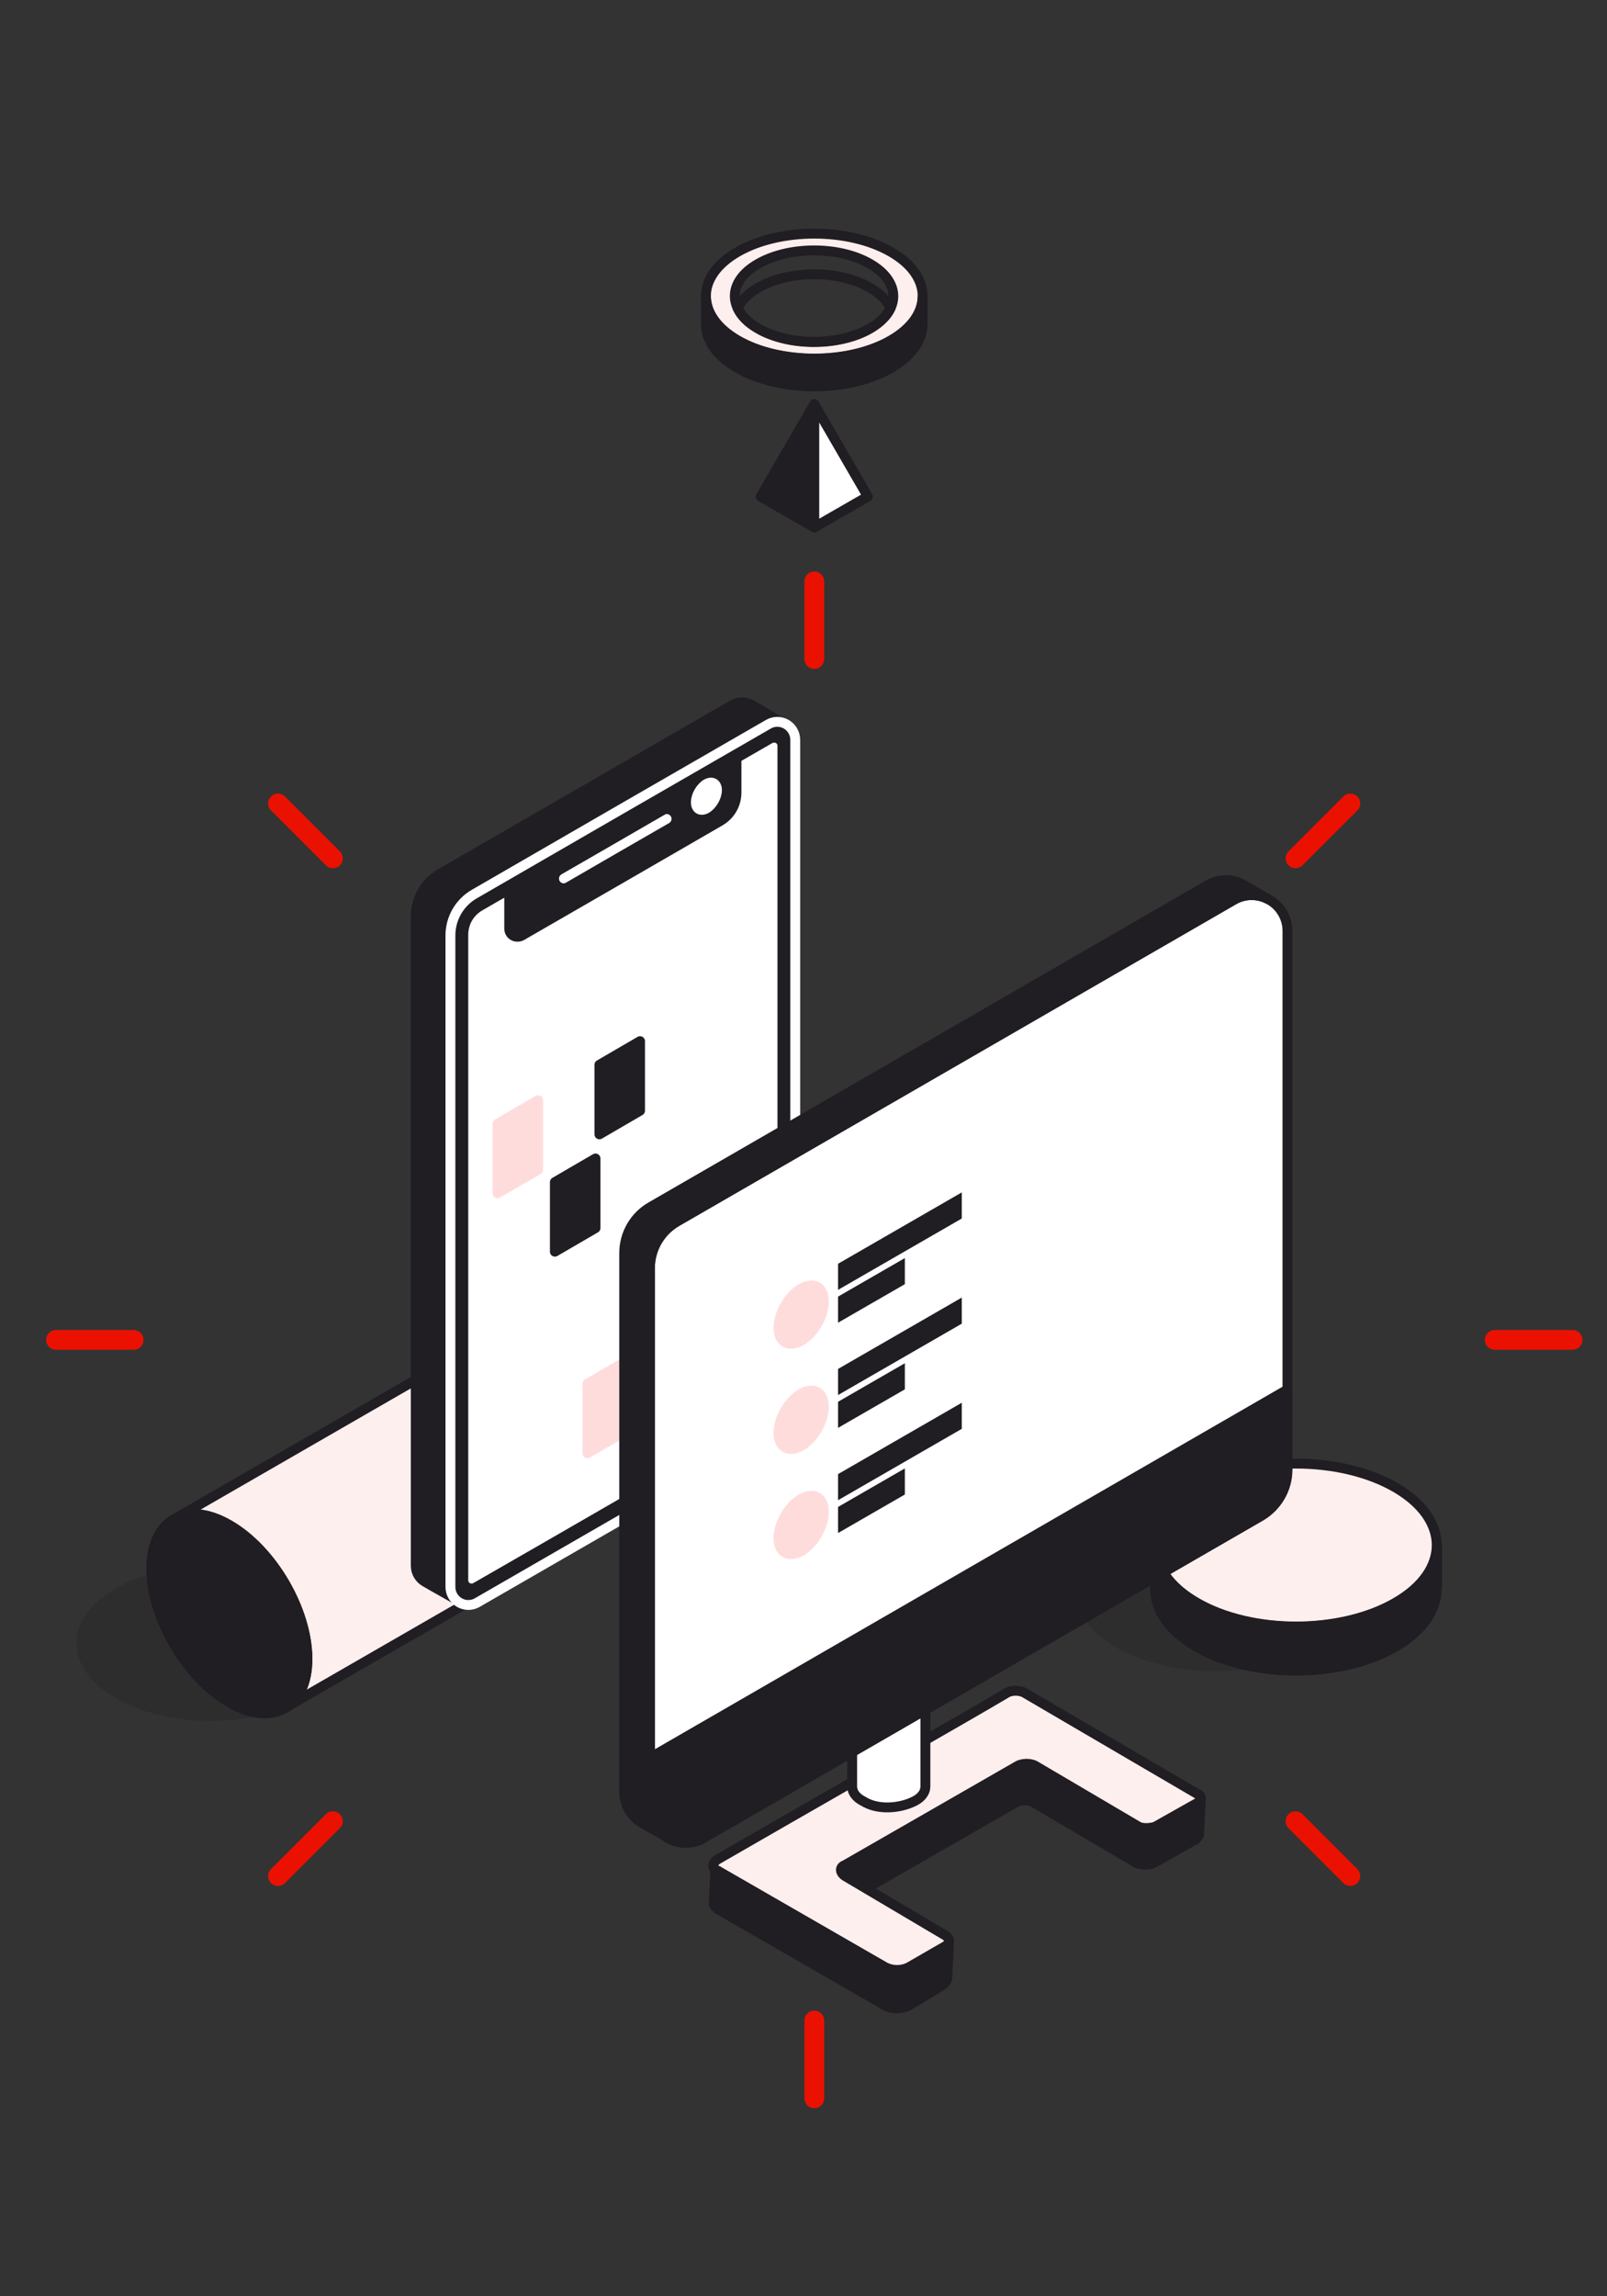
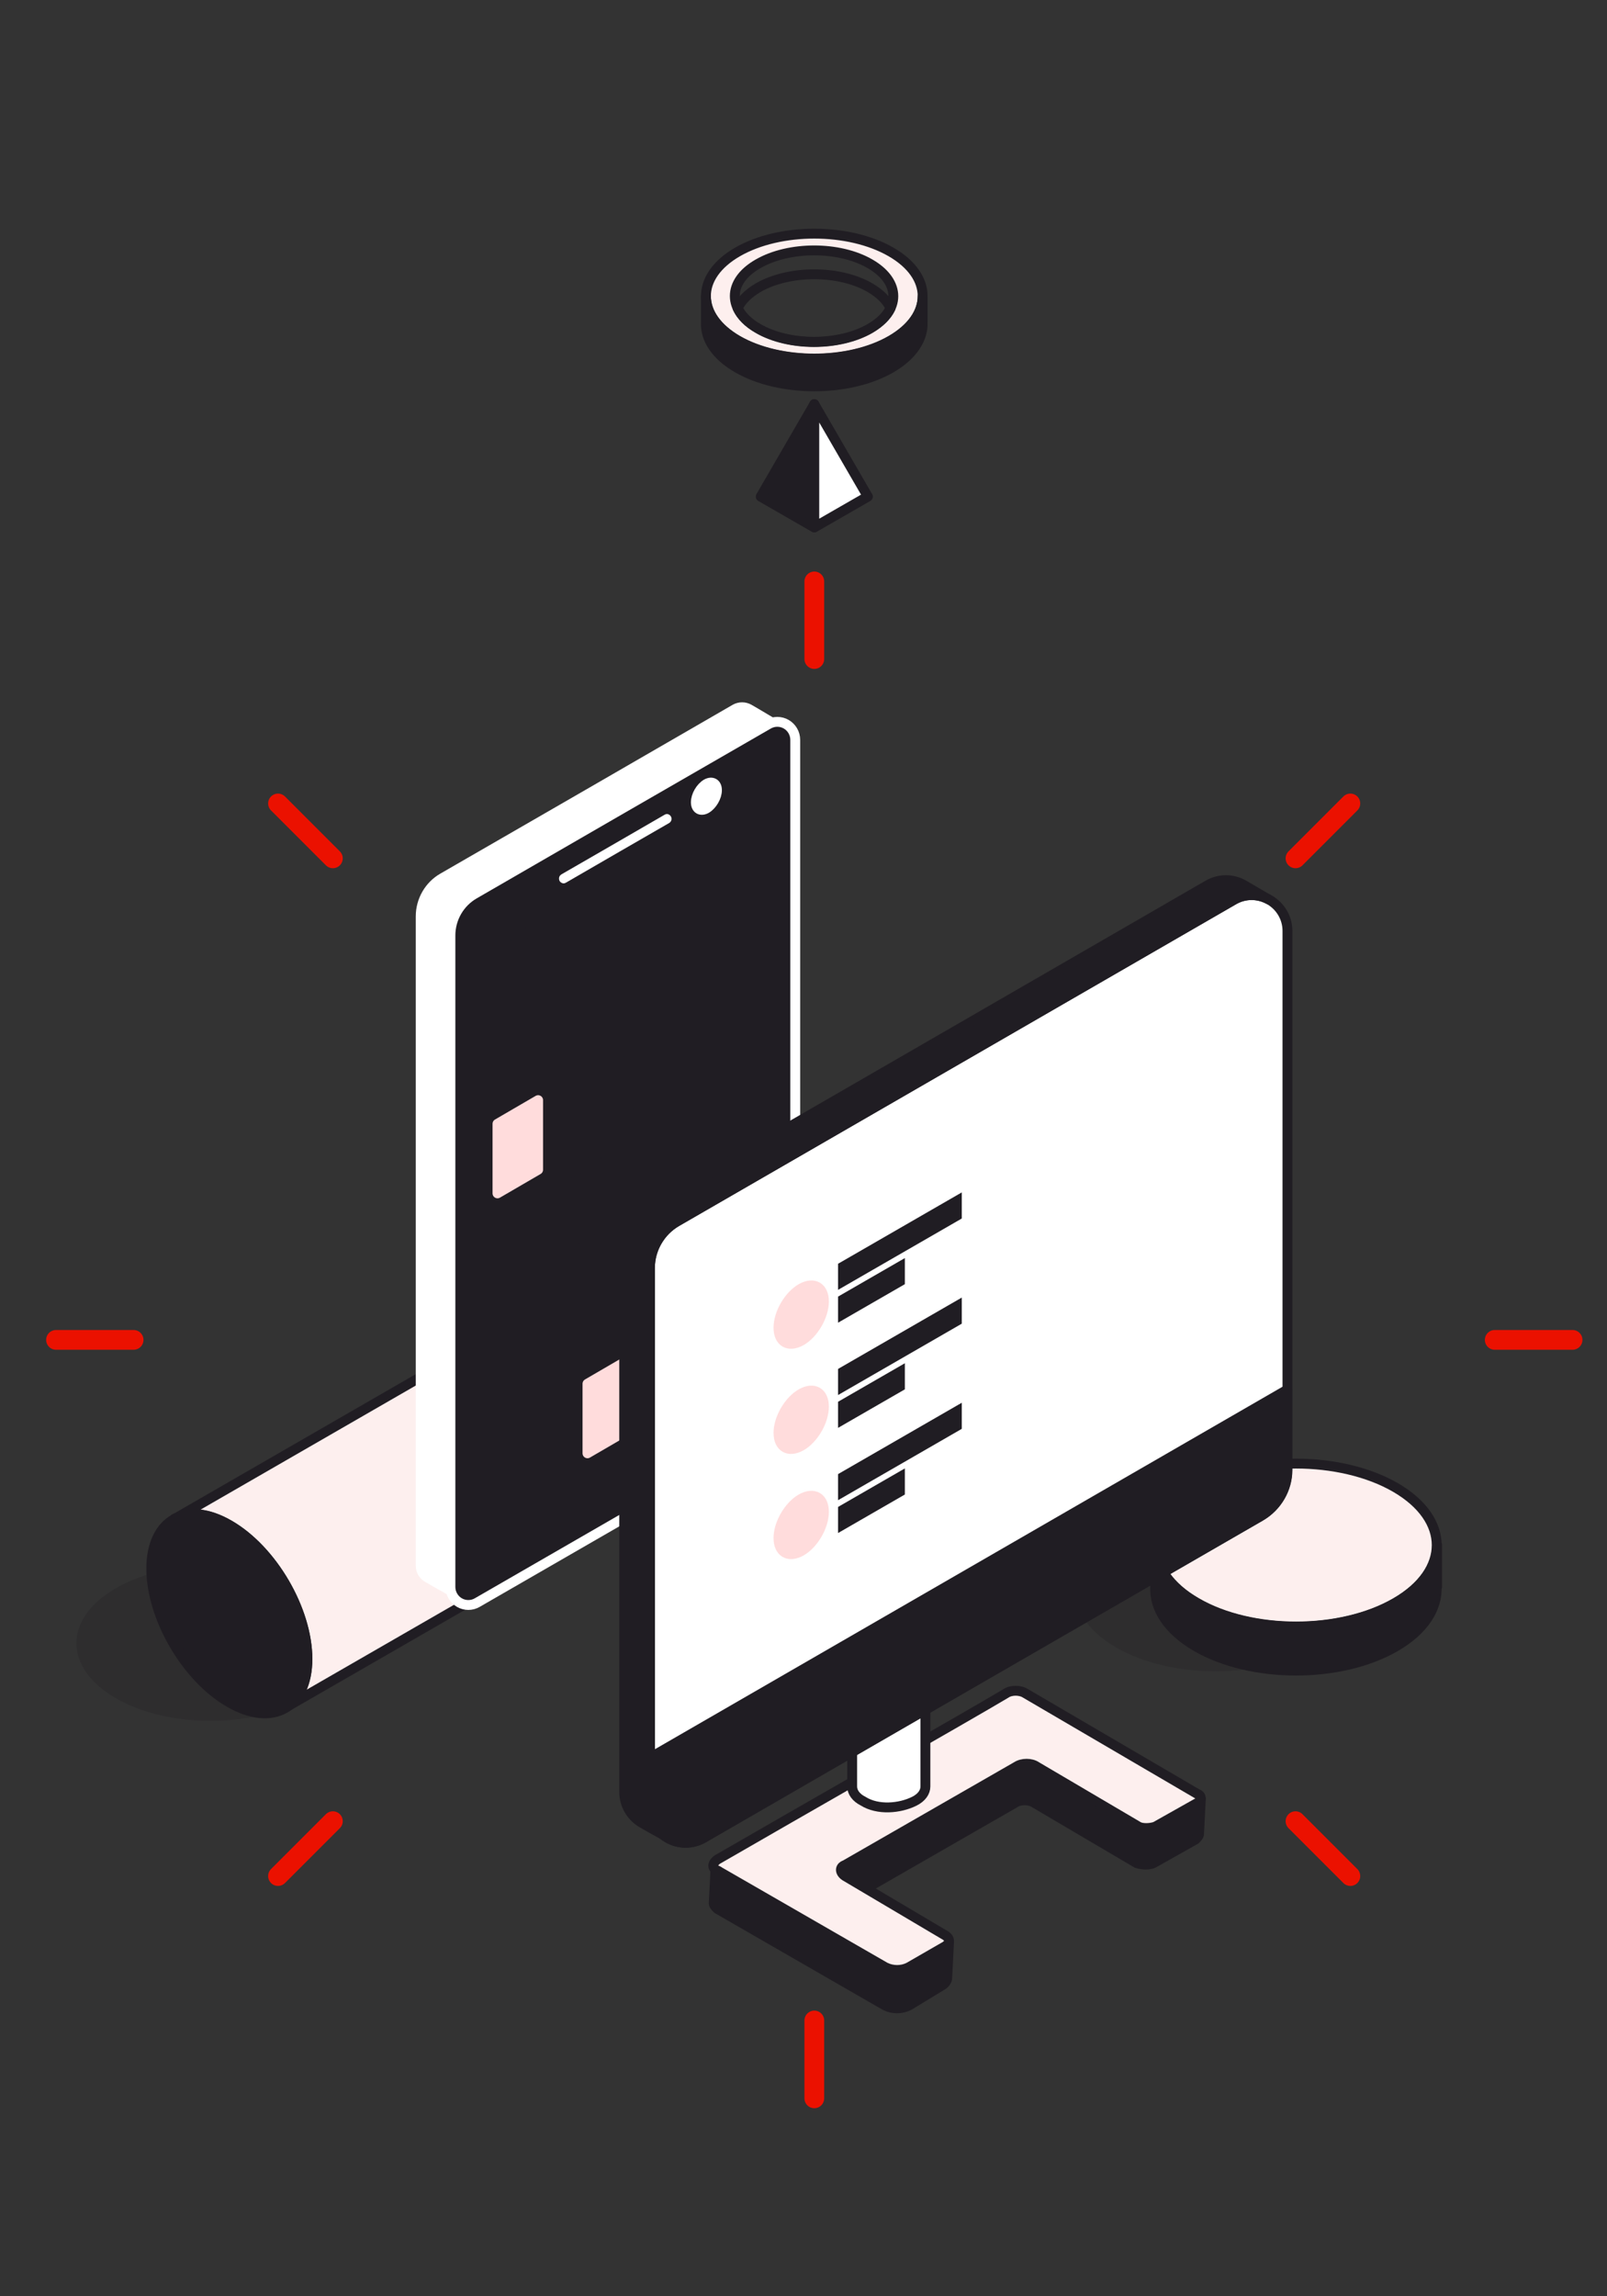
<svg xmlns="http://www.w3.org/2000/svg" width="70" height="100" viewBox="0 0 70 100" fill="none">
  <rect x="0" y="0" width="70" height="100" fill="#333333" stroke="none" />
  <path d="M52.31 78.28L52.23 79.87C52.23 79.95 52.15 80.03 52.07 80.11L50.24 81.14C50.08 81.22 49.76 81.22 49.52 81.14L45.07 78.52C44.83 78.36 44.43 78.36 44.2 78.52L36.73 82.81C36.65 82.89 36.57 82.97 36.57 83.05L36.65 81.46C36.65 81.38 36.73 81.3 36.81 81.22L44.2 76.93C44.44 76.77 44.84 76.77 45.07 76.93L49.52 79.55C49.68 79.63 50 79.63 50.24 79.55L52.07 78.52C52.23 78.44 52.31 78.36 52.31 78.28Z" fill="#201D23" stroke="#201D23" stroke-width="0.43" stroke-miterlimit="10" />
  <path d="M31.25 80.98C31.01 81.14 31.01 81.38 31.25 81.46L38.56 85.67C38.88 85.83 39.28 85.83 39.59 85.67L41.1 84.8C41.42 84.64 41.42 84.4 41.1 84.24L36.81 81.7C36.57 81.54 36.57 81.3 36.81 81.22L44.28 76.93C44.52 76.77 44.92 76.77 45.15 76.93L49.6 79.55C49.76 79.63 50.08 79.63 50.32 79.55L52.15 78.52C52.31 78.44 52.39 78.2 52.15 78.12L44.68 73.75C44.44 73.59 44.04 73.59 43.81 73.75C42.22 74.7 34.67 79 31.25 80.98Z" fill="#FDEFEE" stroke="#201D23" stroke-width="0.43" stroke-miterlimit="10" />
  <path d="M41.34 84.56L41.26 86.15C41.26 86.23 41.18 86.39 41.02 86.47L39.59 87.34C39.27 87.5 38.87 87.5 38.56 87.34L31.25 83.13C31.17 83.05 31.09 82.97 31.09 82.89L31.17 81.3C31.17 81.38 31.25 81.46 31.33 81.54L38.64 85.75C38.96 85.91 39.36 85.91 39.67 85.75L41.18 84.88C41.26 84.72 41.34 84.64 41.34 84.56Z" fill="#201D23" stroke="#201D23" stroke-width="0.43" stroke-miterlimit="10" />
  <path d="M40.31 65.24V77.8C40.31 78.04 40.15 78.28 39.83 78.44C39.19 78.76 38.24 78.84 37.6 78.44C37.28 78.28 37.12 78.04 37.12 77.8V65.24C37.12 65.48 37.28 65.72 37.6 65.88C38.24 66.2 39.19 66.2 39.83 65.88C40.15 65.72 40.31 65.48 40.31 65.24Z" fill="white" stroke="#201D23" stroke-width="0.43" stroke-miterlimit="10" />
  <g opacity="0.3">
    <path fill-rule="evenodd" clip-rule="evenodd" d="M5.04 69.17C7.32 67.85 11.02 67.85 13.3 69.17C15.58 70.49 15.58 72.63 13.3 73.95C11.02 75.27 7.32 75.27 5.04 73.95C2.76 72.63 2.76 70.49 5.04 69.17Z" fill="#201D23" />
  </g>
  <path fill-rule="evenodd" clip-rule="evenodd" d="M7.6 66.15L22.24 57.71C22.86 57.36 23.71 57.42 24.65 57.96C26.53 59.04 28.05 61.66 28.05 63.79C28.05 64.83 27.69 65.57 27.09 65.92L12.39 74.39C13 74.05 13.39 73.3 13.39 72.24C13.39 70.11 11.87 67.5 9.99 66.41C9.06 65.87 8.22 65.81 7.6 66.14V66.15Z" fill="#FDEFEE" />
  <path d="M7.6 66.15L22.24 57.71C22.86 57.36 23.71 57.42 24.65 57.96C26.53 59.04 28.05 61.66 28.05 63.79C28.05 64.83 27.69 65.57 27.09 65.92L12.39 74.39C13 74.05 13.39 73.3 13.39 72.24C13.39 70.11 11.87 67.5 9.99 66.41C9.06 65.87 8.22 65.81 7.6 66.14V66.15Z" stroke="#201D23" stroke-width="0.43" stroke-linecap="round" stroke-linejoin="round" />
  <path fill-rule="evenodd" clip-rule="evenodd" d="M9.99 66.42C11.87 67.5 13.39 70.12 13.39 72.25C13.39 74.38 11.87 75.23 9.99 74.14C8.11 73.06 6.59 70.44 6.59 68.31C6.59 66.18 8.11 65.33 9.99 66.42Z" fill="#201D23" />
  <path d="M9.99 66.42C11.87 67.5 13.39 70.12 13.39 72.25C13.39 74.38 11.87 75.23 9.99 74.14C8.11 73.06 6.59 70.44 6.59 68.31C6.59 66.18 8.11 65.33 9.99 66.42Z" stroke="#201D23" stroke-width="0.43" stroke-linecap="round" stroke-linejoin="round" />
  <path fill-rule="evenodd" clip-rule="evenodd" d="M32.27 32.91L33.64 32.12C33.76 32.05 33.87 32.04 33.95 32.09C34.03 32.14 34.08 32.24 34.08 32.37C34.08 35.94 34.08 57.37 34.08 60.94C34.08 61.07 34.03 61.23 33.95 61.37C33.87 61.51 33.76 61.63 33.64 61.7C31.56 62.9 22.69 68.02 20.61 69.22C20.49 69.29 20.38 69.3 20.3 69.25C20.22 69.2 20.17 69.1 20.17 68.97V40.4C20.17 40.27 20.22 40.11 20.3 39.97C20.38 39.83 20.49 39.71 20.61 39.64L21.98 38.85V39.63C21.98 39.76 22.03 39.87 22.11 39.91C22.19 39.96 22.3 39.95 22.42 39.88C24.1 38.91 30.14 35.42 31.82 34.45C31.94 34.38 32.05 34.27 32.13 34.12C32.21 33.98 32.26 33.82 32.26 33.69V32.91H32.27Z" fill="#201D23" />
  <path d="M32.27 32.91L33.64 32.12C33.76 32.05 33.87 32.04 33.95 32.09C34.03 32.14 34.08 32.24 34.08 32.37C34.08 35.94 34.08 57.37 34.08 60.94C34.08 61.07 34.03 61.23 33.95 61.37C33.87 61.51 33.76 61.63 33.64 61.7C31.56 62.9 22.69 68.02 20.61 69.22C20.49 69.29 20.38 69.3 20.3 69.25C20.22 69.2 20.17 69.1 20.17 68.97V40.4C20.17 40.27 20.22 40.11 20.3 39.97C20.38 39.83 20.49 39.71 20.61 39.64L21.98 38.85V39.63C21.98 39.76 22.03 39.87 22.11 39.91C22.19 39.96 22.3 39.95 22.42 39.88C24.1 38.91 30.14 35.42 31.82 34.45C31.94 34.38 32.05 34.27 32.13 34.12C32.21 33.98 32.26 33.82 32.26 33.69V32.91H32.27Z" stroke="white" stroke-width="0.43" stroke-linecap="round" stroke-linejoin="round" />
  <path fill-rule="evenodd" clip-rule="evenodd" d="M18.11 39.91C18.11 39.14 18.52 38.42 19.19 38.04C21.92 36.47 29.05 32.35 31.92 30.69C32.17 30.55 32.48 30.55 32.73 30.69C32.98 30.83 34.08 31.49 34.08 31.49C34.08 31.49 33.14 54.74 33.14 59.67C33.14 60.44 32.73 61.16 32.06 61.54C29.33 63.11 20.18 69.83 20.18 69.83C20.18 69.83 18.77 69.04 18.52 68.89C18.27 68.75 18.11 68.48 18.11 68.19V39.91Z" fill="white" />
-   <path d="M18.11 39.91C18.11 39.14 18.52 38.42 19.19 38.04C21.92 36.47 29.05 32.35 31.92 30.69C32.17 30.55 32.48 30.55 32.73 30.69C32.98 30.83 34.08 31.49 34.08 31.49C34.08 31.49 33.14 54.74 33.14 59.67C33.14 60.44 32.73 61.16 32.06 61.54C29.33 63.11 20.18 69.83 20.18 69.83C20.18 69.83 18.77 69.04 18.52 68.89C18.27 68.75 18.11 68.48 18.11 68.19V39.91Z" fill="#201D23" stroke="#201D23" stroke-width="0.43" stroke-linecap="round" stroke-linejoin="round" />
  <path fill-rule="evenodd" clip-rule="evenodd" d="M19.62 40.74C19.62 39.99 20.02 39.3 20.67 38.93C23.38 37.36 30.62 33.18 33.47 31.54C33.71 31.4 34.01 31.4 34.25 31.54C34.49 31.68 34.64 31.94 34.64 32.22C34.64 37.38 34.64 55.7 34.64 60.59C34.64 61.34 34.24 62.03 33.59 62.4C30.88 63.97 23.64 68.15 20.79 69.79C20.55 69.93 20.25 69.93 20.01 69.79C19.77 69.65 19.62 69.39 19.62 69.11C19.62 63.95 19.62 45.63 19.62 40.74Z" fill="#201D23" />
  <path d="M19.62 40.74C19.62 39.99 20.02 39.3 20.67 38.93C23.38 37.36 30.62 33.18 33.47 31.54C33.71 31.4 34.01 31.4 34.25 31.54C34.49 31.68 34.64 31.94 34.64 32.22C34.64 37.38 34.64 55.7 34.64 60.59C34.64 61.34 34.24 62.03 33.59 62.4C30.88 63.97 23.64 68.15 20.79 69.79C20.55 69.93 20.25 69.93 20.01 69.79C19.77 69.65 19.62 69.39 19.62 69.11C19.62 63.95 19.62 45.63 19.62 40.74Z" stroke="white" stroke-width="0.43" stroke-linecap="round" stroke-linejoin="round" />
-   <path fill-rule="evenodd" clip-rule="evenodd" d="M22.181 38.73V40.44C22.181 40.57 22.251 40.69 22.361 40.75C22.471 40.81 22.611 40.81 22.721 40.75C24.391 39.79 29.461 36.86 31.361 35.76C31.811 35.5 32.081 35.03 32.081 34.51V33.01L33.541 32.17C33.651 32.11 33.791 32.11 33.901 32.17C34.011 32.23 34.081 32.35 34.081 32.48C34.081 36.28 34.081 56.25 34.081 60.59C34.081 61.11 33.811 61.58 33.361 61.84C30.901 63.26 22.891 67.89 20.721 69.13C20.611 69.19 20.471 69.19 20.361 69.13C20.251 69.07 20.181 68.95 20.181 68.82C20.181 65.02 20.181 45.05 20.181 40.71C20.181 40.19 20.451 39.72 20.901 39.46L22.181 38.72V38.73Z" fill="white" />
  <path d="M22.181 38.73V40.44C22.181 40.57 22.251 40.69 22.361 40.75C22.471 40.81 22.611 40.81 22.721 40.75C24.391 39.79 29.461 36.86 31.361 35.76C31.811 35.5 32.081 35.03 32.081 34.51V33.01L33.541 32.17C33.651 32.11 33.791 32.11 33.901 32.17C34.011 32.23 34.081 32.35 34.081 32.48C34.081 36.28 34.081 56.25 34.081 60.59C34.081 61.11 33.811 61.58 33.361 61.84C30.901 63.26 22.891 67.89 20.721 69.13C20.611 69.19 20.471 69.19 20.361 69.13C20.251 69.07 20.181 68.95 20.181 68.82C20.181 65.02 20.181 45.05 20.181 40.71C20.181 40.19 20.451 39.72 20.901 39.46L22.181 38.72V38.73Z" stroke="#201D23" stroke-width="0.43" stroke-linecap="round" stroke-linejoin="round" />
  <path fill-rule="evenodd" clip-rule="evenodd" d="M30.77 34.14C30.52 34.29 30.311 34.64 30.311 34.94C30.311 35.23 30.52 35.35 30.77 35.21C31.02 35.06 31.23 34.71 31.23 34.41C31.23 34.12 31.02 34 30.77 34.14Z" fill="white" />
  <path d="M30.77 34.14C30.52 34.29 30.311 34.64 30.311 34.94C30.311 35.23 30.52 35.35 30.77 35.21C31.02 35.06 31.23 34.71 31.23 34.41C31.23 34.12 31.02 34 30.77 34.14Z" stroke="white" stroke-width="0.43" stroke-linecap="round" stroke-linejoin="round" />
  <path fill-rule="evenodd" clip-rule="evenodd" d="M24.351 38.25C24.351 38.18 24.391 38.12 24.451 38.08C25.031 37.75 28.001 36.03 28.951 35.48C29.011 35.44 29.091 35.44 29.151 35.48C29.211 35.52 29.251 35.58 29.251 35.65V35.67C29.251 35.74 29.211 35.8 29.151 35.84C28.571 36.17 25.601 37.89 24.651 38.44C24.591 38.48 24.511 38.48 24.451 38.44C24.391 38.41 24.351 38.34 24.351 38.27V38.25Z" fill="white" />
  <path fill-rule="evenodd" clip-rule="evenodd" d="M27.36 59.23L25.59 60.26V63.29L27.36 62.26V59.23Z" fill="#FFDCDC" />
  <path d="M27.36 59.23L25.59 60.26V63.29L27.36 62.26V59.23Z" stroke="#FFDCDC" stroke-width="0.43" stroke-linecap="round" stroke-linejoin="round" />
  <path fill-rule="evenodd" clip-rule="evenodd" d="M31.8 56.67L30.03 57.7V60.73L31.8 59.7V56.67Z" fill="#FFDCDC" />
  <path d="M31.8 56.67L30.03 57.7V60.73L31.8 59.7V56.67Z" stroke="#FFDCDC" stroke-width="0.43" stroke-linecap="round" stroke-linejoin="round" />
  <path fill-rule="evenodd" clip-rule="evenodd" d="M29.86 61.77L28.09 62.8V65.83L29.86 64.8V61.77Z" fill="#FFDCDC" />
  <path d="M29.86 61.77L28.09 62.8V65.83L29.86 64.8V61.77Z" stroke="#FFDCDC" stroke-width="0.43" stroke-linecap="round" stroke-linejoin="round" />
  <path fill-rule="evenodd" clip-rule="evenodd" d="M23.44 47.91L21.67 48.94V51.97L23.44 50.94V47.91Z" fill="#FFDCDC" />
  <path d="M23.44 47.91L21.67 48.94V51.97L23.44 50.94V47.91Z" stroke="#FFDCDC" stroke-width="0.43" stroke-linecap="round" stroke-linejoin="round" />
-   <path fill-rule="evenodd" clip-rule="evenodd" d="M27.88 45.34L26.11 46.37V49.4L27.88 48.37V45.34Z" fill="#201D23" />
  <path d="M27.88 45.34L26.11 46.37V49.4L27.88 48.37V45.34Z" stroke="#201D23" stroke-width="0.43" stroke-linecap="round" stroke-linejoin="round" />
  <path fill-rule="evenodd" clip-rule="evenodd" d="M25.94 50.45L24.17 51.48V54.51L25.94 53.48V50.45Z" fill="#201D23" />
  <path d="M25.94 50.45L24.17 51.48V54.51L25.94 53.48V50.45Z" stroke="#201D23" stroke-width="0.43" stroke-linecap="round" stroke-linejoin="round" />
  <g opacity="0.3">
    <path fill-rule="evenodd" clip-rule="evenodd" d="M48.61 66.72C51 65.33 54.89 65.33 57.29 66.72C59.68 68.11 59.68 70.35 57.29 71.74C54.9 73.13 51.01 73.13 48.61 71.74C46.22 70.35 46.22 68.11 48.61 66.72Z" fill="#201D23" />
  </g>
  <path fill-rule="evenodd" clip-rule="evenodd" d="M52.11 64.78C54.5 63.39 58.39 63.39 60.79 64.78C63.18 66.17 63.18 68.41 60.79 69.8C58.4 71.19 54.51 71.19 52.11 69.8C49.72 68.41 49.72 66.17 52.11 64.78Z" fill="#FDEFEE" />
  <path d="M52.11 64.78C54.5 63.39 58.39 63.39 60.79 64.78C63.18 66.17 63.18 68.41 60.79 69.8C58.4 71.19 54.51 71.19 52.11 69.8C49.72 68.41 49.72 66.17 52.11 64.78Z" stroke="#201D23" stroke-width="0.43" stroke-linecap="round" stroke-linejoin="round" />
  <path fill-rule="evenodd" clip-rule="evenodd" d="M62.58 69.1C62.62 70.04 62.03 70.99 60.79 71.71C58.4 73.1 54.51 73.1 52.11 71.71C50.87 70.99 50.27 70.04 50.32 69.1V67.28C50.32 68.19 50.92 69.1 52.12 69.79C54.51 71.18 58.4 71.18 60.8 69.79C62 69.1 62.6 68.19 62.6 67.28V69.1H62.58Z" fill="#201D23" />
  <path d="M62.58 69.1C62.62 70.04 62.03 70.99 60.79 71.71C58.4 73.1 54.51 73.1 52.11 71.71C50.87 70.99 50.27 70.04 50.32 69.1V67.28C50.32 68.19 50.92 69.1 52.12 69.79C54.51 71.18 58.4 71.18 60.8 69.79C62 69.1 62.6 68.19 62.6 67.28V69.1H62.58Z" stroke="#201D23" stroke-width="0.43" stroke-linecap="round" stroke-linejoin="round" />
  <path fill-rule="evenodd" clip-rule="evenodd" d="M28.421 55.22C28.421 54.39 28.871 53.61 29.591 53.2C33.791 50.78 48.171 42.47 53.851 39.19C54.331 38.91 54.931 38.91 55.411 39.19C55.891 39.47 56.191 39.98 56.191 40.54V64.01C56.191 64.84 55.741 65.61 55.021 66.03C50.821 68.45 36.441 76.76 30.761 80.04C30.281 80.32 29.681 80.32 29.201 80.04C28.721 79.76 28.421 79.25 28.421 78.69V55.22Z" fill="white" />
  <path d="M28.311 55.22C28.311 54.39 28.761 53.61 29.48 53.2C33.681 50.78 48.06 42.47 53.74 39.19C54.221 38.91 54.821 38.91 55.3 39.19C55.781 39.47 56.081 39.98 56.081 40.54V64.01C56.081 64.84 55.63 65.61 54.91 66.03C50.711 68.45 36.331 76.76 30.651 80.04C30.171 80.32 29.57 80.32 29.09 80.04C28.61 79.76 28.311 79.25 28.311 78.69V55.22Z" stroke="#201D23" stroke-width="0.43" stroke-linecap="round" stroke-linejoin="round" />
  <path fill-rule="evenodd" clip-rule="evenodd" d="M55.27 39.18C54.79 38.92 54.22 38.93 53.75 39.2C48.07 42.48 33.69 50.78 29.49 53.21C28.77 53.63 28.32 54.4 28.32 55.23V78.7C28.32 79.18 28.54 79.63 28.91 79.92C28.61 79.76 28.24 79.55 27.98 79.4C27.5 79.12 27.2 78.61 27.2 78.05V54.58C27.2 53.74 27.65 52.97 28.37 52.56C32.57 50.14 46.95 41.83 52.63 38.55C53.11 38.27 53.71 38.27 54.19 38.55C54.67 38.83 55.27 39.18 55.27 39.18Z" fill="white" />
  <path d="M53.74 39.19C48.06 42.47 33.68 50.77 29.48 53.2C28.76 53.62 28.31 54.39 28.31 55.22V78.69C28.31 79.17 28.53 79.62 28.9 79.91C28.6 79.75 28.23 79.54 27.97 79.39C27.49 79.11 27.19 78.6 27.19 78.04V54.57C27.19 53.73 27.64 52.96 28.36 52.55C32.56 50.13 46.94 41.82 52.62 38.54C53.1 38.26 53.7 38.26 54.18 38.54C54.66 38.82 55.26 39.17 55.26 39.17C54.78 38.91 54.21 38.92 53.74 39.19Z" fill="#201D23" stroke="#201D23" stroke-width="0.43" stroke-linecap="round" stroke-linejoin="round" />
  <path fill-rule="evenodd" clip-rule="evenodd" d="M28.311 76.55L56.071 60.52V64.01C56.071 64.84 55.621 65.61 54.901 66.03C50.701 68.45 36.321 76.76 30.641 80.04C30.161 80.32 29.561 80.32 29.081 80.04C28.601 79.76 28.301 79.25 28.301 78.69V76.55H28.311Z" fill="#201D23" />
  <path d="M28.311 76.55L56.071 60.52V64.01C56.071 64.84 55.621 65.61 54.901 66.03C50.701 68.45 36.321 76.76 30.641 80.04C30.161 80.32 29.561 80.32 29.081 80.04C28.601 79.76 28.301 79.25 28.301 78.69V76.55H28.311Z" stroke="#201D23" stroke-width="0.43" stroke-linecap="round" stroke-linejoin="round" />
  <path fill-rule="evenodd" clip-rule="evenodd" d="M34.9 56.11C34.36 56.42 33.91 57.19 33.91 57.82C33.91 58.45 34.35 58.7 34.9 58.39C35.44 58.08 35.89 57.31 35.89 56.68C35.89 56.05 35.45 55.8 34.9 56.11Z" fill="#FFDCDC" stroke="#FFDCDC" stroke-width="0.43" stroke-miterlimit="10" />
  <path fill-rule="evenodd" clip-rule="evenodd" d="M36.72 55.16L41.68 52.3V52.94L36.72 55.8V55.16Z" fill="#201D23" stroke="#201D23" stroke-width="0.43" stroke-miterlimit="10" />
  <path fill-rule="evenodd" clip-rule="evenodd" d="M36.72 56.59L39.2 55.16V55.8L36.72 57.23V56.59Z" fill="#201D23" stroke="#201D23" stroke-width="0.43" stroke-miterlimit="10" />
  <path fill-rule="evenodd" clip-rule="evenodd" d="M34.9 60.69C34.36 61 33.91 61.77 33.91 62.4C33.91 63.03 34.35 63.28 34.9 62.97C35.44 62.66 35.89 61.89 35.89 61.26C35.89 60.63 35.45 60.38 34.9 60.69Z" fill="#FFDCDC" stroke="#FFDCDC" stroke-width="0.43" stroke-miterlimit="10" />
  <path fill-rule="evenodd" clip-rule="evenodd" d="M36.72 59.74L41.68 56.88V57.52L36.72 60.38V59.74Z" fill="#201D23" stroke="#201D23" stroke-width="0.43" stroke-miterlimit="10" />
  <path fill-rule="evenodd" clip-rule="evenodd" d="M36.72 61.17L39.2 59.74V60.38L36.72 61.81V61.17Z" fill="#201D23" stroke="#201D23" stroke-width="0.43" stroke-miterlimit="10" />
  <path fill-rule="evenodd" clip-rule="evenodd" d="M34.9 65.27C34.36 65.58 33.91 66.35 33.91 66.98C33.91 67.61 34.35 67.86 34.9 67.55C35.44 67.24 35.89 66.47 35.89 65.84C35.89 65.21 35.45 64.96 34.9 65.27Z" fill="#FFDCDC" stroke="#FFDCDC" stroke-width="0.43" stroke-miterlimit="10" />
  <path fill-rule="evenodd" clip-rule="evenodd" d="M36.72 64.32L41.68 61.46V62.1L36.72 64.96V64.32Z" fill="#201D23" stroke="#201D23" stroke-width="0.43" stroke-miterlimit="10" />
  <path fill-rule="evenodd" clip-rule="evenodd" d="M36.72 65.75L39.2 64.32V64.96L36.72 66.39V65.75Z" fill="#201D23" stroke="#201D23" stroke-width="0.43" stroke-miterlimit="10" />
  <path fill-rule="evenodd" clip-rule="evenodd" d="M32.13 10.97C33.97 9.91 36.97 9.91 38.81 10.97C40.65 12.03 40.65 13.76 38.81 14.82C36.97 15.88 33.97 15.88 32.13 14.82C30.29 13.76 30.29 12.03 32.13 10.97ZM33.02 11.49C34.37 10.71 36.56 10.71 37.9 11.49C39.25 12.27 39.25 13.53 37.9 14.3C36.55 15.08 34.36 15.08 33.02 14.3C31.67 13.52 31.67 12.26 33.02 11.49Z" fill="#FDEFEE" />
  <path d="M32.13 10.97C33.97 9.91 36.97 9.91 38.81 10.97C40.65 12.03 40.65 13.76 38.81 14.82C36.97 15.88 33.97 15.88 32.13 14.82C30.29 13.76 30.29 12.03 32.13 10.97ZM33.02 11.49C34.37 10.71 36.56 10.71 37.9 11.49C39.25 12.27 39.25 13.53 37.9 14.3C36.55 15.08 34.36 15.08 33.02 14.3C31.67 13.52 31.67 12.26 33.02 11.49Z" stroke="#201D23" stroke-width="0.43" stroke-linecap="round" stroke-linejoin="round" />
  <path d="M32.131 13.42C32.281 13.1 32.581 12.79 33.021 12.53C34.371 11.75 36.561 11.75 37.901 12.53C38.341 12.79 38.641 13.09 38.791 13.42C38.641 13.74 38.341 14.05 37.901 14.31C36.551 15.09 34.361 15.09 33.021 14.31C32.581 14.06 32.281 13.75 32.131 13.42Z" stroke="#201D23" stroke-width="0.43" stroke-linecap="round" stroke-linejoin="round" />
  <path fill-rule="evenodd" clip-rule="evenodd" d="M40.19 14.03C40.22 14.75 39.76 15.48 38.81 16.03C36.97 17.09 33.97 17.09 32.13 16.03C31.17 15.48 30.71 14.75 30.75 14.03V12.9C30.75 13.6 31.21 14.29 32.13 14.83C33.97 15.89 36.97 15.89 38.81 14.83C39.73 14.3 40.19 13.6 40.19 12.9V14.03Z" fill="#201D23" />
  <path d="M40.19 14.03C40.22 14.75 39.76 15.48 38.81 16.03C36.97 17.09 33.97 17.09 32.13 16.03C31.17 15.48 30.71 14.75 30.75 14.03V12.9C30.75 13.6 31.21 14.29 32.13 14.83C33.97 15.89 36.97 15.89 38.81 14.83C39.73 14.3 40.19 13.6 40.19 12.9V14.03Z" stroke="#201D23" stroke-width="0.43" stroke-linecap="round" stroke-linejoin="round" />
  <path fill-rule="evenodd" clip-rule="evenodd" d="M35.47 17.6V22.96L33.14 21.62L35.47 17.6Z" fill="#201D23" />
  <path d="M35.47 17.6V22.96L33.14 21.62L35.47 17.6Z" stroke="#201D23" stroke-width="0.43" stroke-linecap="round" stroke-linejoin="round" />
  <path d="M33.14 21.63L35.47 22.97L37.8 21.63" stroke="#201D23" stroke-width="0.43" stroke-linecap="round" stroke-linejoin="round" />
  <path d="M35.47 17.6V22.96L37.8 21.62L35.47 17.6Z" fill="white" stroke="#201D23" stroke-width="0.43" stroke-linecap="round" stroke-linejoin="round" />
  <path d="M35.471 28.7V25.32" stroke="#EB1100" stroke-width="0.86" stroke-linecap="round" stroke-linejoin="round" />
  <path d="M14.5 37.38L12.11 34.99" stroke="#EB1100" stroke-width="0.86" stroke-linecap="round" stroke-linejoin="round" />
  <path d="M5.82 58.35H2.44" stroke="#EB1100" stroke-width="0.86" stroke-linecap="round" stroke-linejoin="round" />
  <path d="M14.5 79.31L12.11 81.7" stroke="#EB1100" stroke-width="0.86" stroke-linecap="round" stroke-linejoin="round" />
  <path d="M35.471 87.99V91.38" stroke="#EB1100" stroke-width="0.86" stroke-linecap="round" stroke-linejoin="round" />
  <path d="M56.431 79.31L58.821 81.7" stroke="#EB1100" stroke-width="0.86" stroke-linecap="round" stroke-linejoin="round" />
  <path d="M65.11 58.35H68.5" stroke="#EB1100" stroke-width="0.86" stroke-linecap="round" stroke-linejoin="round" />
  <path d="M56.431 37.38L58.821 34.99" stroke="#EB1100" stroke-width="0.86" stroke-linecap="round" stroke-linejoin="round" />
</svg>